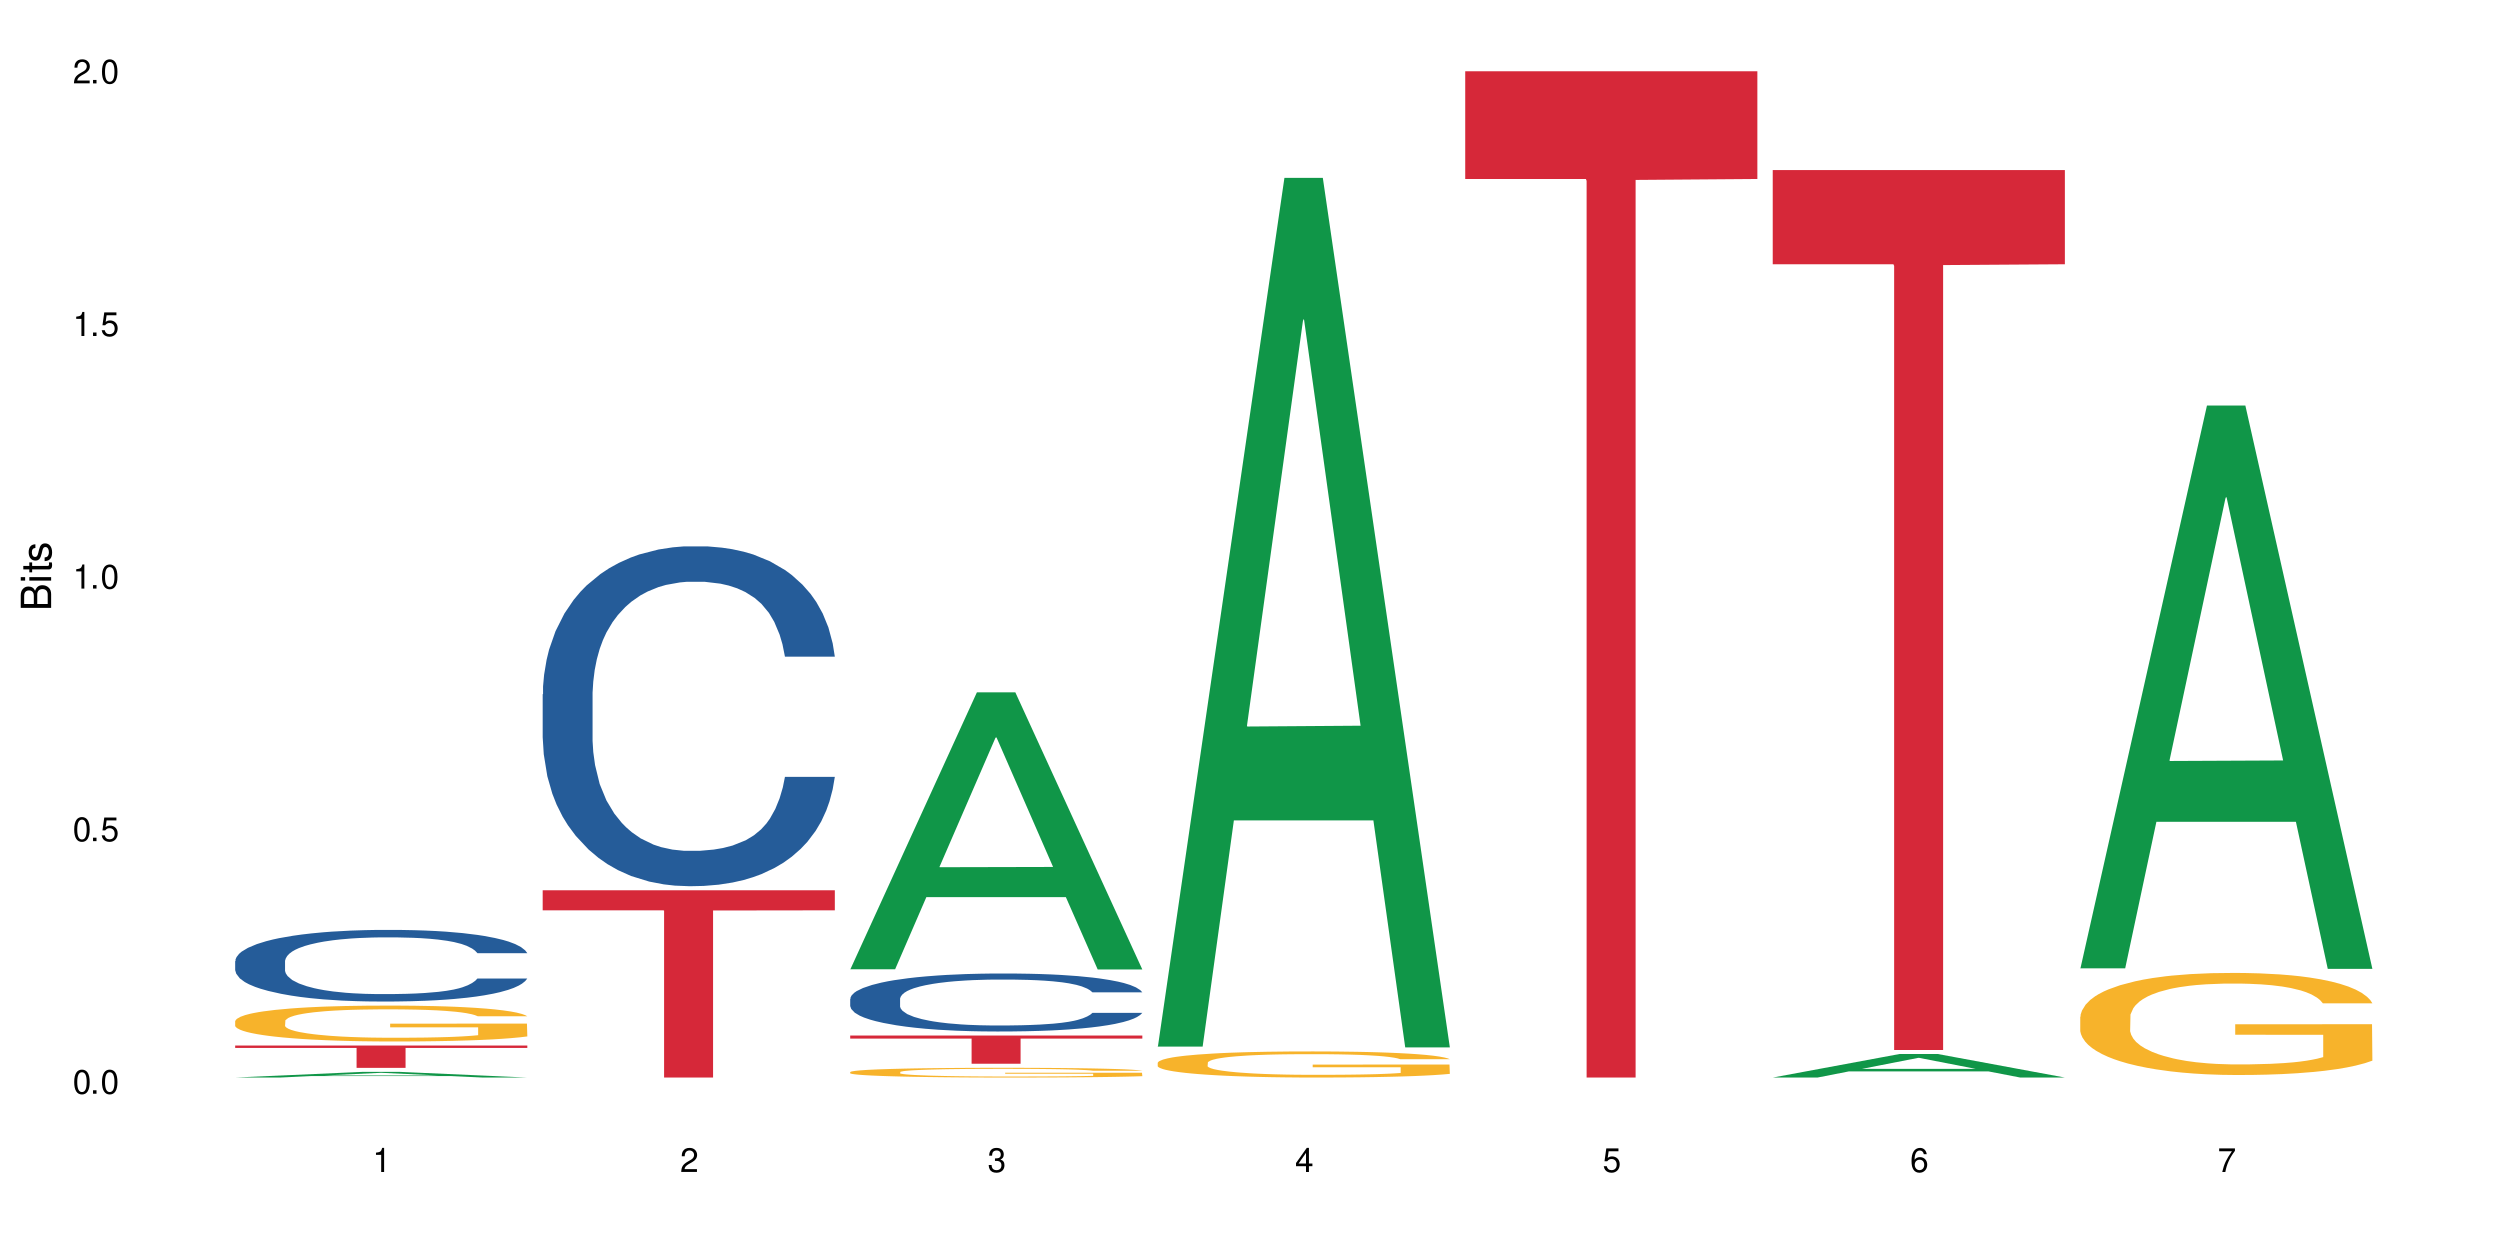
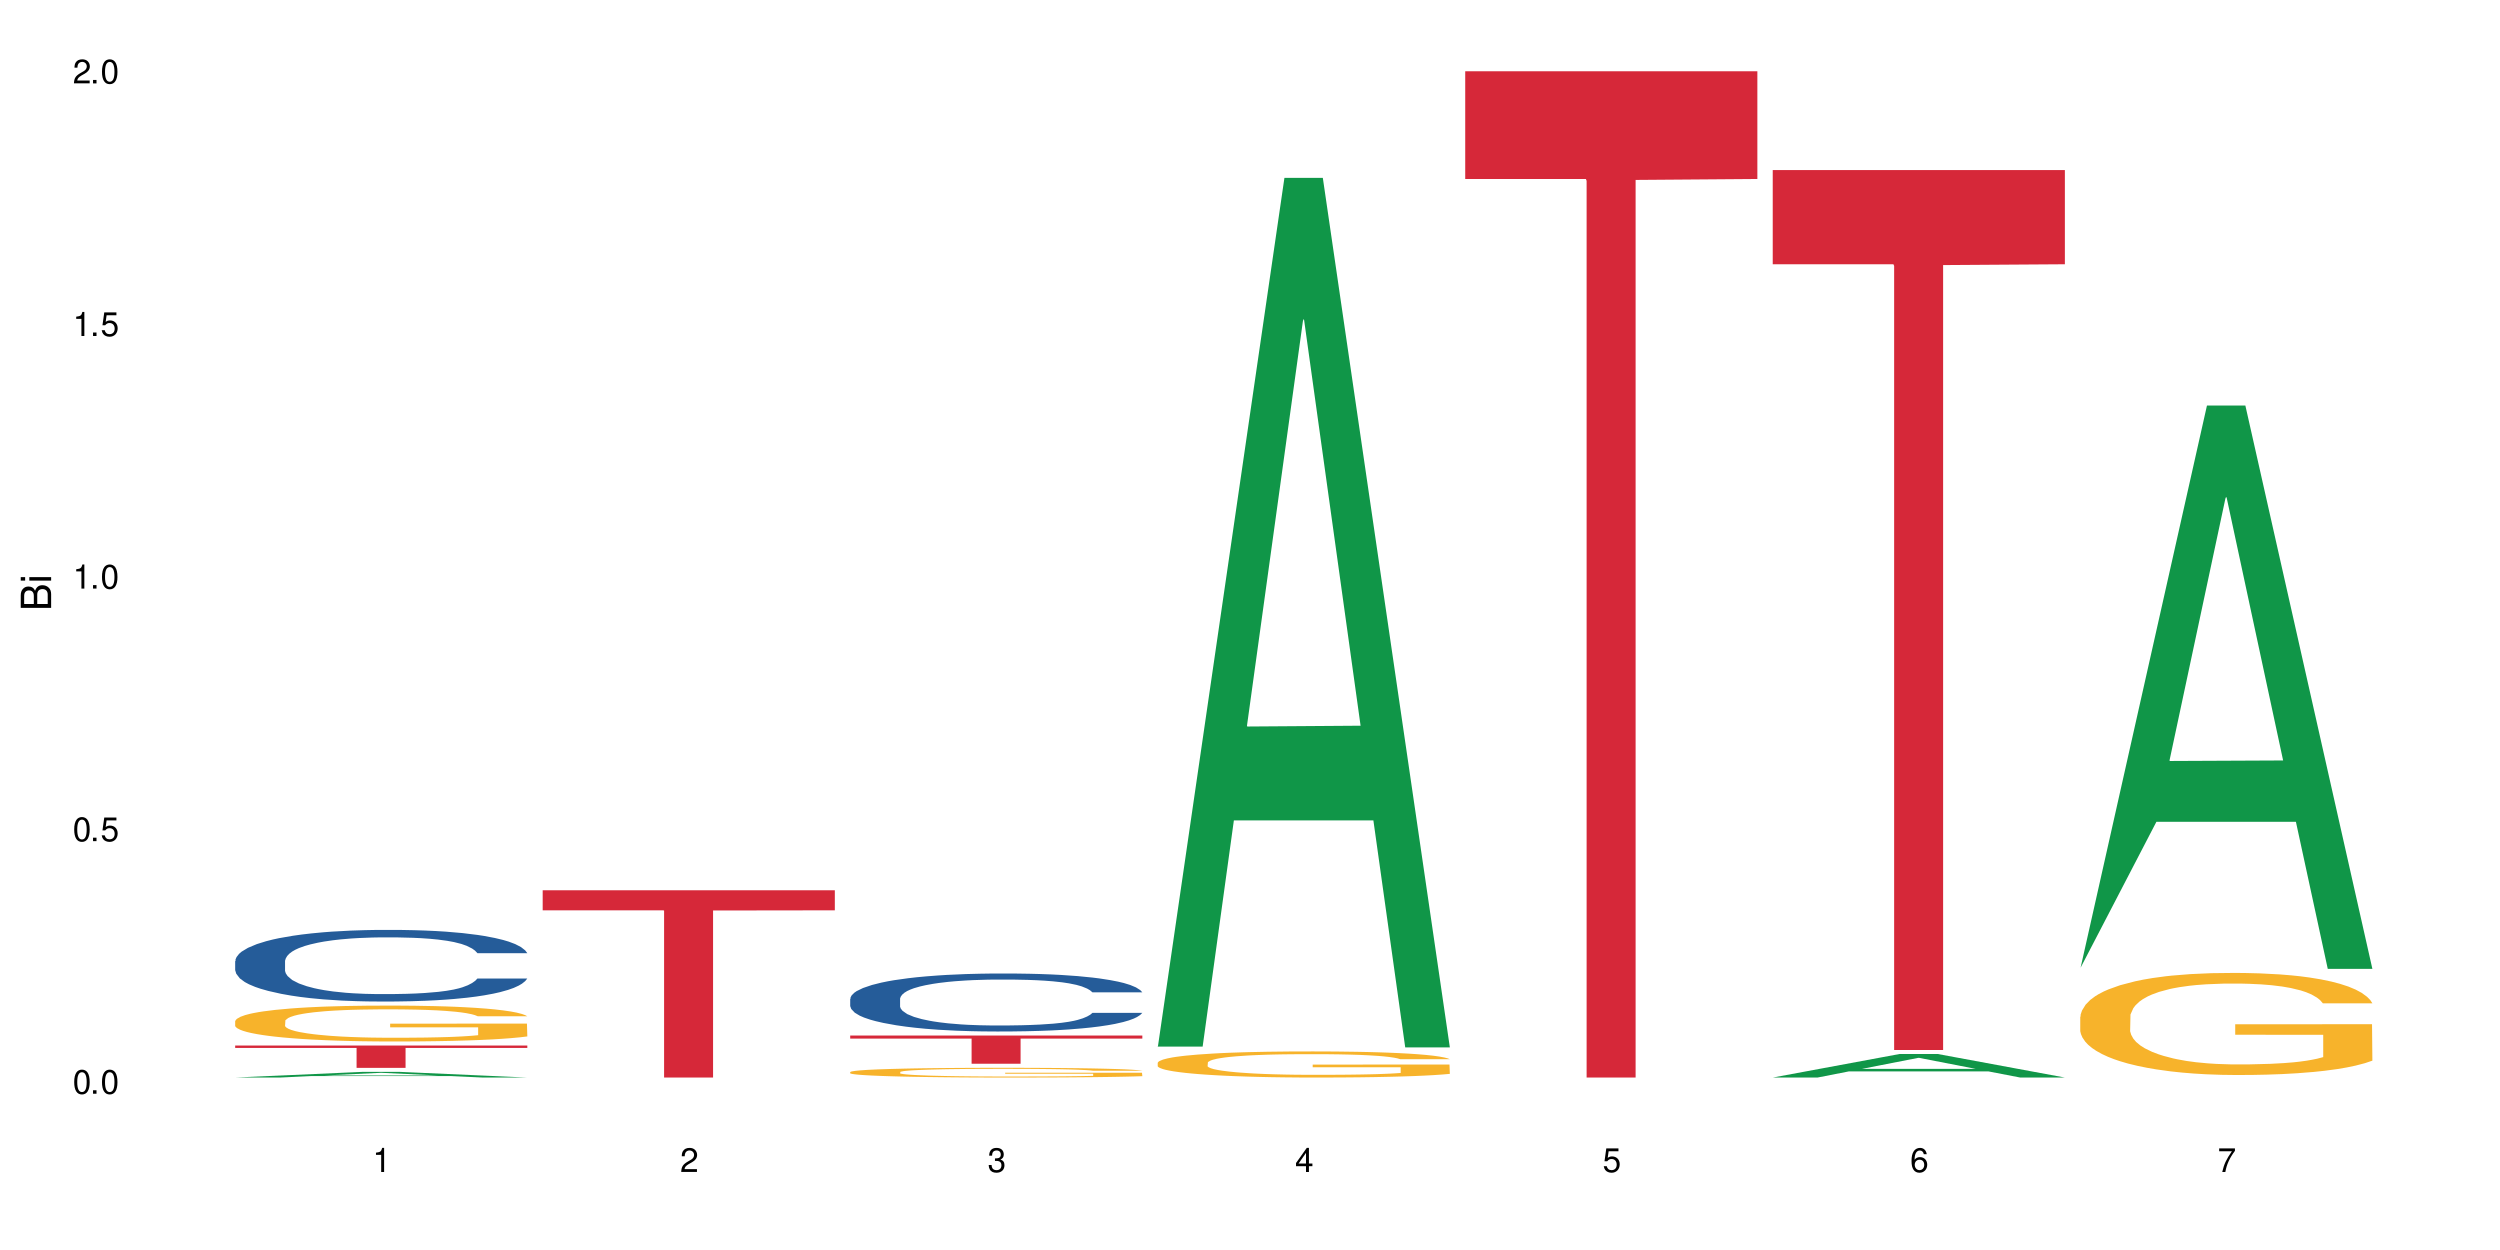
<svg xmlns="http://www.w3.org/2000/svg" xmlns:xlink="http://www.w3.org/1999/xlink" width="720" height="360" viewBox="0 0 720 360">
  <defs>
    <g>
      <g id="glyph-0-0">
</g>
      <g id="glyph-0-1">
        <path d="M 2.641 -6.938 C 2 -6.938 1.422 -6.656 1.078 -6.172 C 0.641 -5.562 0.406 -4.641 0.406 -3.359 C 0.406 -1.016 1.188 0.219 2.641 0.219 C 4.078 0.219 4.859 -1.016 4.859 -3.297 C 4.859 -4.641 4.656 -5.547 4.203 -6.172 C 3.844 -6.656 3.281 -6.938 2.641 -6.938 Z M 2.641 -6.188 C 3.547 -6.188 4 -5.25 4 -3.375 C 4 -1.406 3.562 -0.484 2.625 -0.484 C 1.734 -0.484 1.281 -1.438 1.281 -3.344 C 1.281 -5.25 1.734 -6.188 2.641 -6.188 Z M 2.641 -6.188 " />
      </g>
      <g id="glyph-0-2">
        <path d="M 1.828 -1 L 0.828 -1 L 0.828 0 L 1.828 0 Z M 1.828 -1 " />
      </g>
      <g id="glyph-0-3">
        <path d="M 4.562 -6.797 L 1.062 -6.797 L 0.547 -3.094 L 1.328 -3.094 C 1.719 -3.562 2.047 -3.734 2.578 -3.734 C 3.484 -3.734 4.062 -3.109 4.062 -2.094 C 4.062 -1.125 3.484 -0.531 2.578 -0.531 C 1.828 -0.531 1.375 -0.906 1.188 -1.672 L 0.328 -1.672 C 0.453 -1.109 0.547 -0.844 0.75 -0.594 C 1.125 -0.078 1.828 0.219 2.594 0.219 C 3.969 0.219 4.922 -0.781 4.922 -2.219 C 4.922 -3.562 4.031 -4.484 2.719 -4.484 C 2.25 -4.484 1.859 -4.359 1.469 -4.062 L 1.734 -5.969 L 4.562 -5.969 Z M 4.562 -6.797 " />
      </g>
      <g id="glyph-0-4">
        <path d="M 2.484 -4.938 L 2.484 0 L 3.328 0 L 3.328 -6.938 L 2.766 -6.938 C 2.469 -5.875 2.281 -5.734 0.984 -5.562 L 0.984 -4.938 Z M 2.484 -4.938 " />
      </g>
      <g id="glyph-0-5">
        <path d="M 4.859 -0.828 L 1.281 -0.828 C 1.359 -1.406 1.672 -1.781 2.5 -2.281 L 3.469 -2.828 C 4.406 -3.344 4.906 -4.062 4.906 -4.906 C 4.906 -5.484 4.672 -6.031 4.266 -6.406 C 3.859 -6.766 3.375 -6.938 2.719 -6.938 C 1.859 -6.938 1.219 -6.625 0.844 -6.031 C 0.609 -5.672 0.5 -5.234 0.484 -4.531 L 1.328 -4.531 C 1.359 -5.016 1.406 -5.281 1.531 -5.516 C 1.75 -5.938 2.188 -6.203 2.703 -6.203 C 3.469 -6.203 4.031 -5.641 4.031 -4.891 C 4.031 -4.344 3.719 -3.859 3.125 -3.516 L 2.234 -3 C 0.812 -2.172 0.406 -1.531 0.328 -0.016 L 4.859 -0.016 Z M 4.859 -0.828 " />
      </g>
      <g id="glyph-0-6">
        <path d="M 2.125 -3.188 L 2.578 -3.188 C 3.5 -3.188 3.984 -2.766 3.984 -1.922 C 3.984 -1.062 3.469 -0.531 2.594 -0.531 C 1.656 -0.531 1.203 -1 1.156 -2.016 L 0.312 -2.016 C 0.344 -1.453 0.438 -1.094 0.609 -0.781 C 0.953 -0.109 1.625 0.219 2.547 0.219 C 3.953 0.219 4.859 -0.625 4.859 -1.938 C 4.859 -2.828 4.516 -3.297 3.703 -3.594 C 4.344 -3.844 4.656 -4.328 4.656 -5.031 C 4.656 -6.219 3.875 -6.938 2.578 -6.938 C 1.203 -6.938 0.484 -6.172 0.453 -4.703 L 1.297 -4.703 C 1.312 -5.125 1.344 -5.359 1.453 -5.578 C 1.641 -5.969 2.062 -6.203 2.594 -6.203 C 3.344 -6.203 3.797 -5.75 3.797 -5 C 3.797 -4.516 3.609 -4.219 3.25 -4.047 C 3.016 -3.953 2.703 -3.922 2.125 -3.906 Z M 2.125 -3.188 " />
      </g>
      <g id="glyph-0-7">
        <path d="M 3.141 -1.672 L 3.141 0 L 3.984 0 L 3.984 -1.672 L 4.984 -1.672 L 4.984 -2.438 L 3.984 -2.438 L 3.984 -6.938 L 3.359 -6.938 L 0.266 -2.578 L 0.266 -1.672 Z M 3.141 -2.438 L 1 -2.438 L 3.141 -5.5 Z M 3.141 -2.438 " />
      </g>
      <g id="glyph-0-8">
        <path d="M 4.781 -5.125 C 4.609 -6.266 3.891 -6.938 2.844 -6.938 C 2.094 -6.938 1.422 -6.578 1.031 -5.953 C 0.594 -5.266 0.406 -4.422 0.406 -3.172 C 0.406 -2 0.578 -1.25 0.984 -0.641 C 1.359 -0.078 1.953 0.219 2.703 0.219 C 3.984 0.219 4.922 -0.75 4.922 -2.094 C 4.922 -3.375 4.062 -4.281 2.844 -4.281 C 2.172 -4.281 1.641 -4.031 1.281 -3.516 C 1.281 -5.234 1.828 -6.188 2.797 -6.188 C 3.391 -6.188 3.797 -5.797 3.938 -5.125 Z M 2.734 -3.531 C 3.547 -3.531 4.062 -2.953 4.062 -2.031 C 4.062 -1.156 3.484 -0.531 2.703 -0.531 C 1.922 -0.531 1.328 -1.188 1.328 -2.078 C 1.328 -2.938 1.906 -3.531 2.734 -3.531 Z M 2.734 -3.531 " />
      </g>
      <g id="glyph-0-9">
        <path d="M 4.984 -6.797 L 0.438 -6.797 L 0.438 -5.969 L 4.109 -5.969 C 2.5 -3.656 1.828 -2.234 1.328 0 L 2.219 0 C 2.594 -2.172 3.453 -4.047 4.984 -6.094 Z M 4.984 -6.797 " />
      </g>
      <g id="glyph-1-0">
</g>
      <g id="glyph-1-1">
        <path d="M 0 -0.953 L 0 -4.891 C 0 -5.719 -0.234 -6.344 -0.734 -6.797 C -1.188 -7.234 -1.812 -7.469 -2.5 -7.469 C -3.547 -7.469 -4.188 -7 -4.625 -5.875 C -4.984 -6.688 -5.625 -7.094 -6.531 -7.094 C -7.172 -7.094 -7.734 -6.859 -8.141 -6.391 C -8.562 -5.922 -8.75 -5.344 -8.75 -4.5 L -8.75 -0.953 Z M -4.984 -2.062 L -7.766 -2.062 L -7.766 -4.219 C -7.766 -4.844 -7.688 -5.203 -7.453 -5.5 C -7.219 -5.812 -6.859 -5.969 -6.375 -5.969 C -5.891 -5.969 -5.531 -5.812 -5.297 -5.5 C -5.062 -5.203 -4.984 -4.844 -4.984 -4.219 Z M -0.984 -2.062 L -4 -2.062 L -4 -4.781 C -4 -5.766 -3.438 -6.359 -2.484 -6.359 C -1.547 -6.359 -0.984 -5.766 -0.984 -4.781 Z M -0.984 -2.062 " />
      </g>
      <g id="glyph-1-2">
        <path d="M -6.281 -1.797 L -6.281 -0.797 L 0 -0.797 L 0 -1.797 Z M -8.75 -1.797 L -8.75 -0.797 L -7.484 -0.797 L -7.484 -1.797 Z M -8.75 -1.797 " />
      </g>
      <g id="glyph-1-3">
-         <path d="M -6.281 -3.047 L -6.281 -2.016 L -8.016 -2.016 L -8.016 -1.016 L -6.281 -1.016 L -6.281 -0.172 L -5.469 -0.172 L -5.469 -1.016 L -0.719 -1.016 C -0.078 -1.016 0.281 -1.453 0.281 -2.234 C 0.281 -2.5 0.25 -2.719 0.188 -3.047 L -0.641 -3.047 C -0.609 -2.906 -0.594 -2.766 -0.594 -2.562 C -0.594 -2.141 -0.719 -2.016 -1.156 -2.016 L -5.469 -2.016 L -5.469 -3.047 Z M -6.281 -3.047 " />
-       </g>
+         </g>
      <g id="glyph-1-4">
-         <path d="M -4.531 -5.25 C -5.766 -5.25 -6.469 -4.422 -6.469 -2.969 C -6.469 -1.516 -5.719 -0.562 -4.547 -0.562 C -3.562 -0.562 -3.094 -1.062 -2.734 -2.562 L -2.516 -3.484 C -2.344 -4.188 -2.094 -4.469 -1.641 -4.469 C -1.047 -4.469 -0.641 -3.875 -0.641 -3 C -0.641 -2.453 -0.797 -2 -1.062 -1.75 C -1.25 -1.594 -1.422 -1.531 -1.875 -1.469 L -1.875 -0.406 C -0.422 -0.453 0.281 -1.266 0.281 -2.922 C 0.281 -4.5 -0.5 -5.516 -1.719 -5.516 C -2.656 -5.516 -3.172 -4.984 -3.469 -3.734 L -3.703 -2.766 C -3.891 -1.953 -4.156 -1.609 -4.594 -1.609 C -5.188 -1.609 -5.547 -2.125 -5.547 -2.938 C -5.547 -3.75 -5.203 -4.172 -4.531 -4.203 Z M -4.531 -5.25 " />
-       </g>
+         </g>
    </g>
  </defs>
-   <rect x="-72" y="-36" width="864" height="432" fill="rgb(100%, 100%, 100%)" fill-opacity="1" />
  <path fill-rule="nonzero" fill="rgb(6.275%, 58.824%, 28.235%)" fill-opacity="1" d="M 67.73 310.332 L 67.82 310.328 L 104.227 308.707 L 115.281 308.707 L 151.867 310.332 L 139.012 310.332 L 129.844 309.906 L 89.664 309.906 L 80.676 310.332 L 67.73 310.332 L 93.527 309.73 L 126.156 309.73 L 109.887 308.973 L 109.707 308.969 L 109.527 308.977 L 93.438 309.73 L 93.527 309.73 Z M 67.73 310.332 " />
  <path fill-rule="nonzero" fill="rgb(14.51%, 36.078%, 60%)" fill-opacity="1" d="M 67.73 276.797 L 67.832 276.777 L 67.832 276.324 L 68.141 275.609 L 68.859 274.703 L 69.578 274.082 L 71.426 272.969 L 73.988 271.895 L 76.656 271.066 L 78.605 270.574 L 80.352 270.195 L 84.352 269.5 L 86.918 269.141 L 89.688 268.82 L 93.074 268.5 L 95.535 268.312 L 101.078 268.012 L 105.18 267.879 L 108.363 267.82 L 115.238 267.82 L 119.34 267.898 L 122.316 267.992 L 125.598 268.141 L 128.371 268.312 L 133.191 268.727 L 137.5 269.254 L 139.449 269.555 L 142.527 270.141 L 144.891 270.707 L 146.531 271.195 L 148.379 271.895 L 150.02 272.742 L 151.25 273.703 L 151.867 274.516 L 137.5 274.516 L 136.785 273.762 L 135.961 273.176 L 134.422 272.402 L 132.883 271.855 L 130.73 271.309 L 128.781 270.953 L 126.113 270.594 L 123.754 270.367 L 121.289 270.195 L 118.93 270.086 L 114.414 269.973 L 109.184 269.973 L 107.234 270.008 L 103.23 270.16 L 101.078 270.293 L 98 270.555 L 95.844 270.801 L 93.281 271.176 L 91.535 271.5 L 89.379 271.988 L 87.84 272.422 L 86.098 273.043 L 85.07 273.516 L 84.148 274.043 L 83.328 274.664 L 82.711 275.324 L 82.301 276.023 L 82.094 276.703 L 82.094 279.625 L 82.301 280.301 L 82.812 281.094 L 84.148 282.242 L 86.098 283.242 L 88.355 284.035 L 90.508 284.602 L 91.742 284.863 L 93.383 285.168 L 95.945 285.543 L 99.641 285.922 L 101.797 286.07 L 105.078 286.223 L 108.465 286.297 L 112.98 286.297 L 116.98 286.223 L 119.648 286.129 L 122.418 285.977 L 126.215 285.656 L 128.574 285.355 L 130.629 284.996 L 132.168 284.637 L 133.191 284.336 L 134.73 283.754 L 135.961 283.113 L 136.887 282.453 L 137.5 281.809 L 151.867 281.809 L 151.25 282.566 L 150.328 283.301 L 149.402 283.848 L 147.969 284.508 L 146.324 285.09 L 143.965 285.75 L 142.016 286.184 L 139.449 286.656 L 137.09 287.016 L 134.527 287.336 L 130.73 287.711 L 128.266 287.898 L 125.598 288.07 L 122.418 288.219 L 118.418 288.352 L 114.109 288.43 L 110.105 288.445 L 105.797 288.41 L 102.617 288.332 L 98.41 288.164 L 93.176 287.824 L 89.379 287.465 L 86.406 287.109 L 83.84 286.73 L 80.969 286.223 L 77.273 285.391 L 75.016 284.75 L 73.477 284.223 L 71.734 283.488 L 70.5 282.828 L 69.066 281.773 L 68.039 280.434 L 67.73 279.398 Z M 67.73 276.797 " />
  <path fill-rule="nonzero" fill="rgb(96.863%, 70.196%, 16.863%)" fill-opacity="1" d="M 67.73 294.039 L 67.832 294.027 L 67.832 293.84 L 68.242 293.414 L 69.27 292.828 L 70.605 292.348 L 72.039 291.969 L 72.965 291.773 L 74.504 291.488 L 75.836 291.281 L 79.223 290.855 L 83.531 290.461 L 85.891 290.289 L 88.559 290.129 L 92.355 289.949 L 94.102 289.883 L 99.438 289.734 L 105.488 289.641 L 112.16 289.609 L 115.238 289.621 L 119.441 289.656 L 125.188 289.762 L 128.473 289.855 L 131.039 289.949 L 133.707 290.074 L 136.988 290.262 L 140.066 290.488 L 142.527 290.715 L 144.992 291 L 147.043 291.301 L 148.789 291.629 L 150.328 292.027 L 151.25 292.359 L 151.867 292.688 L 137.605 292.688 L 136.785 292.359 L 135.859 292.102 L 134.32 291.793 L 132.781 291.566 L 131.242 291.387 L 128.371 291.141 L 125.906 290.988 L 122.828 290.855 L 119.855 290.773 L 116.469 290.715 L 114.414 290.695 L 108.977 290.695 L 104.055 290.762 L 101.18 290.836 L 99.129 290.914 L 96.254 291.055 L 94.512 291.168 L 93.484 291.242 L 90.406 291.535 L 88.355 291.801 L 87.227 291.98 L 85.789 292.262 L 84.762 292.52 L 83.633 292.895 L 83.02 293.18 L 82.199 293.82 L 82.094 295.52 L 82.402 295.879 L 83.02 296.266 L 83.84 296.605 L 85.07 296.965 L 86.301 297.238 L 88.457 297.605 L 90.305 297.852 L 91.742 298.012 L 94.512 298.266 L 95.641 298.352 L 98.309 298.523 L 101.078 298.652 L 104.465 298.766 L 107.027 298.824 L 111.133 298.871 L 116.363 298.871 L 122.52 298.816 L 126.422 298.738 L 129.09 298.664 L 130.832 298.598 L 132.988 298.492 L 134.527 298.398 L 135.961 298.297 L 137.707 298.137 L 137.707 295.879 L 112.363 295.871 L 112.363 294.812 L 151.762 294.801 L 151.867 298.492 L 149.711 298.75 L 147.043 298.996 L 144.48 299.184 L 141.812 299.344 L 138.016 299.523 L 134.938 299.637 L 130.215 299.77 L 125.906 299.852 L 121.395 299.91 L 117.391 299.938 L 112.672 299.949 L 108.465 299.93 L 103.949 299.871 L 100.359 299.797 L 97.074 299.703 L 93.793 299.578 L 89.688 299.383 L 87.02 299.223 L 84.25 299.023 L 81.48 298.785 L 79.016 298.531 L 77.375 298.332 L 75.734 298.105 L 73.988 297.824 L 72.348 297.504 L 71.117 297.211 L 69.988 296.879 L 69.168 296.566 L 68.348 296.145 L 67.938 295.805 L 67.73 295.512 Z M 67.73 294.039 " />
  <path fill-rule="nonzero" fill="rgb(83.922%, 15.686%, 22.353%)" fill-opacity="1" d="M 67.73 301.113 L 151.867 301.113 L 151.867 301.801 L 116.801 301.805 L 116.801 307.543 L 102.695 307.543 L 102.695 301.812 L 102.488 301.801 L 67.73 301.801 Z M 67.73 301.113 " />
-   <path fill-rule="nonzero" fill="rgb(14.51%, 36.078%, 60%)" fill-opacity="1" d="M 156.293 199.949 L 156.398 199.859 L 156.398 197.711 L 156.703 194.312 L 157.422 190.016 L 158.141 187.066 L 159.988 181.785 L 162.555 176.688 L 165.223 172.75 L 167.172 170.426 L 168.914 168.637 L 172.918 165.324 L 175.48 163.625 L 178.25 162.105 L 181.637 160.582 L 184.102 159.688 L 189.641 158.258 L 193.746 157.633 L 196.926 157.363 L 203.801 157.363 L 207.902 157.723 L 210.879 158.168 L 214.164 158.883 L 216.934 159.688 L 221.754 161.656 L 226.066 164.164 L 228.016 165.594 L 231.094 168.367 L 233.453 171.051 L 235.094 173.375 L 236.941 176.688 L 238.582 180.711 L 239.812 185.277 L 240.43 189.121 L 226.066 189.121 L 225.348 185.543 L 224.527 182.77 L 222.988 179.102 L 221.449 176.508 L 219.293 173.914 L 217.344 172.215 L 214.676 170.516 L 212.316 169.441 L 209.855 168.637 L 207.492 168.098 L 202.98 167.562 L 197.746 167.562 L 195.797 167.742 L 191.797 168.457 L 189.641 169.082 L 186.562 170.336 L 184.406 171.5 L 181.844 173.289 L 180.098 174.809 L 177.945 177.133 L 176.406 179.191 L 174.66 182.145 L 173.633 184.379 L 172.711 186.887 L 171.891 189.84 L 171.273 192.969 L 170.863 196.281 L 170.66 199.5 L 170.66 213.367 L 170.863 216.586 L 171.379 220.344 L 172.711 225.801 L 174.66 230.543 L 176.918 234.301 L 179.074 236.984 L 180.305 238.238 L 181.945 239.668 L 184.512 241.457 L 188.203 243.246 L 190.359 243.965 L 193.641 244.68 L 197.027 245.035 L 201.543 245.035 L 205.543 244.68 L 208.211 244.23 L 210.98 243.516 L 214.777 241.996 L 217.137 240.562 L 219.191 238.863 L 220.73 237.164 L 221.754 235.734 L 223.293 232.961 L 224.527 229.918 L 225.449 226.785 L 226.066 223.746 L 240.43 223.746 L 239.812 227.324 L 238.891 230.812 L 237.969 233.406 L 236.531 236.539 L 234.891 239.312 L 232.527 242.441 L 230.578 244.5 L 228.016 246.738 L 225.656 248.438 L 223.09 249.957 L 219.293 251.746 L 216.832 252.641 L 214.164 253.445 L 210.98 254.164 L 206.98 254.789 L 202.672 255.145 L 198.668 255.234 L 194.359 255.059 L 191.18 254.699 L 186.973 253.895 L 181.738 252.285 L 177.945 250.582 L 174.969 248.883 L 172.402 247.094 L 169.531 244.68 L 165.836 240.742 L 163.578 237.699 L 162.039 235.195 L 160.297 231.707 L 159.066 228.574 L 157.629 223.566 L 156.602 217.215 L 156.293 212.293 Z M 156.293 199.949 " />
  <path fill-rule="nonzero" fill="rgb(83.922%, 15.686%, 22.353%)" fill-opacity="1" d="M 156.293 256.398 L 240.43 256.398 L 240.43 262.172 L 205.363 262.223 L 205.363 310.332 L 191.258 310.332 L 191.258 262.273 L 191.051 262.172 L 156.293 262.172 Z M 156.293 256.398 " />
-   <path fill-rule="nonzero" fill="rgb(6.275%, 58.824%, 28.235%)" fill-opacity="1" d="M 244.859 279.141 L 244.949 279.066 L 281.352 199.383 L 292.41 199.383 L 328.992 279.215 L 316.141 279.215 L 306.969 258.375 L 266.789 258.375 L 257.801 279.141 L 244.859 279.141 L 270.656 249.758 L 303.285 249.68 L 287.016 212.426 L 286.836 212.352 L 286.656 212.574 L 270.566 249.68 L 270.656 249.758 Z M 244.859 279.141 " />
  <path fill-rule="nonzero" fill="rgb(14.51%, 36.078%, 60%)" fill-opacity="1" d="M 244.859 287.645 L 244.961 287.629 L 244.961 287.262 L 245.27 286.68 L 245.988 285.949 L 246.703 285.445 L 248.551 284.547 L 251.117 283.676 L 253.785 283.004 L 255.734 282.605 L 257.477 282.301 L 261.48 281.738 L 264.043 281.445 L 266.816 281.188 L 270.199 280.93 L 272.664 280.777 L 278.203 280.531 L 282.309 280.426 L 285.488 280.379 L 292.363 280.379 L 296.469 280.441 L 299.441 280.516 L 302.727 280.637 L 305.496 280.777 L 310.32 281.113 L 314.629 281.539 L 316.578 281.781 L 319.656 282.258 L 322.016 282.715 L 323.656 283.109 L 325.504 283.676 L 327.145 284.363 L 328.379 285.141 L 328.992 285.797 L 314.629 285.797 L 313.91 285.188 L 313.09 284.711 L 311.551 284.086 L 310.012 283.645 L 307.855 283.203 L 305.906 282.91 L 303.238 282.621 L 300.879 282.438 L 298.418 282.301 L 296.059 282.211 L 291.543 282.117 L 286.309 282.117 L 284.359 282.148 L 280.359 282.27 L 278.203 282.379 L 275.125 282.59 L 272.973 282.789 L 270.406 283.094 L 268.66 283.355 L 266.508 283.75 L 264.969 284.102 L 263.223 284.605 L 262.199 284.988 L 261.273 285.414 L 260.453 285.918 L 259.84 286.453 L 259.426 287.016 L 259.223 287.566 L 259.223 289.934 L 259.426 290.48 L 259.941 291.121 L 261.273 292.055 L 263.223 292.863 L 265.48 293.504 L 267.637 293.961 L 268.867 294.176 L 270.508 294.418 L 273.074 294.723 L 276.77 295.027 L 278.922 295.152 L 282.207 295.273 L 285.59 295.336 L 290.105 295.336 L 294.109 295.273 L 296.773 295.195 L 299.547 295.074 L 303.344 294.816 L 305.703 294.57 L 307.754 294.281 L 309.293 293.992 L 310.32 293.746 L 311.859 293.273 L 313.09 292.754 L 314.012 292.223 L 314.629 291.703 L 328.992 291.703 L 328.379 292.312 L 327.453 292.906 L 326.531 293.352 L 325.094 293.883 L 323.453 294.355 L 321.094 294.891 L 319.145 295.242 L 316.578 295.625 L 314.219 295.914 L 311.652 296.172 L 307.855 296.48 L 305.395 296.633 L 302.727 296.77 L 299.547 296.891 L 295.543 296.996 L 291.234 297.059 L 287.234 297.074 L 282.926 297.043 L 279.742 296.98 L 275.535 296.844 L 270.305 296.57 L 266.508 296.281 L 263.531 295.988 L 260.965 295.684 L 258.094 295.273 L 254.398 294.602 L 252.145 294.082 L 250.605 293.656 L 248.859 293.059 L 247.629 292.527 L 246.191 291.672 L 245.164 290.59 L 244.859 289.75 Z M 244.859 287.645 " />
  <path fill-rule="nonzero" fill="rgb(96.863%, 70.196%, 16.863%)" fill-opacity="1" d="M 244.859 308.73 L 244.961 308.727 L 244.961 308.676 L 245.371 308.559 L 246.398 308.402 L 247.73 308.27 L 249.168 308.168 L 250.09 308.113 L 251.629 308.039 L 252.965 307.98 L 256.348 307.867 L 260.66 307.758 L 263.02 307.711 L 265.688 307.668 L 269.484 307.621 L 271.227 307.602 L 276.562 307.562 L 282.617 307.535 L 289.285 307.527 L 292.363 307.531 L 296.57 307.539 L 302.316 307.57 L 305.598 307.594 L 308.164 307.621 L 310.832 307.652 L 314.117 307.703 L 317.195 307.766 L 319.656 307.828 L 322.117 307.902 L 324.172 307.984 L 325.914 308.074 L 327.453 308.184 L 328.379 308.273 L 328.992 308.363 L 314.73 308.363 L 313.91 308.273 L 312.988 308.203 L 311.449 308.121 L 309.91 308.059 L 308.371 308.008 L 305.496 307.941 L 303.035 307.902 L 299.957 307.867 L 296.98 307.844 L 293.594 307.828 L 291.543 307.824 L 286.105 307.824 L 281.18 307.84 L 278.309 307.859 L 276.254 307.883 L 273.383 307.918 L 271.637 307.949 L 270.613 307.973 L 267.535 308.051 L 265.48 308.121 L 264.352 308.172 L 262.918 308.246 L 261.891 308.316 L 260.762 308.418 L 260.145 308.496 L 259.324 308.672 L 259.223 309.133 L 259.531 309.227 L 260.145 309.332 L 260.965 309.426 L 262.199 309.523 L 263.43 309.598 L 265.582 309.695 L 267.43 309.766 L 268.867 309.809 L 271.637 309.875 L 272.766 309.898 L 275.434 309.945 L 278.203 309.98 L 281.59 310.012 L 284.156 310.027 L 288.258 310.039 L 293.492 310.039 L 299.648 310.023 L 303.547 310.004 L 306.215 309.984 L 307.961 309.965 L 310.113 309.938 L 311.652 309.914 L 313.09 309.883 L 314.832 309.84 L 314.832 309.227 L 289.492 309.227 L 289.492 308.938 L 328.891 308.938 L 328.992 309.938 L 326.84 310.008 L 324.172 310.074 L 321.605 310.125 L 318.938 310.168 L 315.141 310.219 L 312.062 310.246 L 307.344 310.285 L 303.035 310.309 L 298.52 310.32 L 294.52 310.328 L 289.797 310.332 L 285.59 310.328 L 281.078 310.312 L 277.484 310.293 L 274.203 310.266 L 270.918 310.234 L 266.816 310.18 L 264.148 310.137 L 261.379 310.082 L 258.605 310.016 L 256.145 309.949 L 254.504 309.895 L 252.859 309.832 L 251.117 309.758 L 249.477 309.668 L 248.242 309.59 L 247.113 309.5 L 246.293 309.414 L 245.473 309.301 L 245.062 309.207 L 244.859 309.129 Z M 244.859 308.73 " />
  <path fill-rule="nonzero" fill="rgb(83.922%, 15.686%, 22.353%)" fill-opacity="1" d="M 244.859 298.238 L 328.992 298.238 L 328.992 299.109 L 293.93 299.113 L 293.93 306.363 L 279.82 306.363 L 279.82 299.121 L 279.617 299.109 L 244.859 299.109 Z M 244.859 298.238 " />
  <path fill-rule="nonzero" fill="rgb(6.275%, 58.824%, 28.235%)" fill-opacity="1" d="M 333.422 301.414 L 333.512 301.176 L 369.914 51.227 L 380.973 51.227 L 417.555 301.648 L 404.703 301.648 L 395.535 236.277 L 355.355 236.277 L 346.363 301.414 L 333.422 301.414 L 359.219 209.238 L 391.848 209.004 L 375.578 92.141 L 375.398 91.906 L 375.219 92.609 L 359.129 209.004 L 359.219 209.238 Z M 333.422 301.414 " />
  <path fill-rule="nonzero" fill="rgb(96.863%, 70.196%, 16.863%)" fill-opacity="1" d="M 333.422 306.031 L 333.523 306.027 L 333.523 305.887 L 333.934 305.578 L 334.961 305.152 L 336.293 304.805 L 337.73 304.527 L 338.652 304.383 L 340.191 304.18 L 341.527 304.027 L 344.914 303.719 L 349.223 303.43 L 351.582 303.305 L 354.25 303.188 L 358.047 303.059 L 359.789 303.012 L 365.125 302.902 L 371.18 302.832 L 377.848 302.812 L 380.926 302.816 L 385.133 302.844 L 390.879 302.922 L 394.164 302.988 L 396.727 303.059 L 399.395 303.148 L 402.68 303.285 L 405.758 303.449 L 408.219 303.613 L 410.684 303.82 L 412.734 304.039 L 414.477 304.281 L 416.016 304.57 L 416.941 304.809 L 417.555 305.051 L 403.293 305.051 L 402.473 304.809 L 401.551 304.625 L 400.012 304.398 L 398.473 304.234 L 396.934 304.102 L 394.059 303.926 L 391.598 303.812 L 388.52 303.719 L 385.543 303.656 L 382.156 303.613 L 380.105 303.602 L 374.668 303.602 L 369.742 303.648 L 366.871 303.703 L 364.816 303.758 L 361.945 303.863 L 360.199 303.945 L 359.176 304 L 356.098 304.211 L 354.043 304.406 L 352.914 304.535 L 351.48 304.742 L 350.453 304.926 L 349.324 305.203 L 348.711 305.406 L 347.887 305.875 L 347.785 307.109 L 348.094 307.371 L 348.711 307.652 L 349.531 307.902 L 350.762 308.16 L 351.992 308.359 L 354.148 308.629 L 355.992 308.809 L 357.43 308.926 L 360.199 309.109 L 361.328 309.172 L 363.996 309.297 L 366.766 309.391 L 370.152 309.473 L 372.719 309.516 L 376.824 309.551 L 382.055 309.551 L 388.211 309.508 L 392.109 309.453 L 394.777 309.398 L 396.523 309.352 L 398.676 309.273 L 400.215 309.207 L 401.652 309.129 L 403.398 309.012 L 403.398 307.371 L 378.055 307.363 L 378.055 306.598 L 417.453 306.59 L 417.555 309.273 L 415.402 309.461 L 412.734 309.641 L 410.168 309.777 L 407.5 309.895 L 403.703 310.023 L 400.625 310.105 L 395.906 310.203 L 391.598 310.266 L 387.082 310.305 L 383.082 310.324 L 378.363 310.332 L 374.156 310.32 L 369.641 310.277 L 366.051 310.223 L 362.766 310.152 L 359.484 310.066 L 355.379 309.922 L 352.711 309.805 L 349.941 309.66 L 347.172 309.488 L 344.707 309.301 L 343.066 309.156 L 341.426 308.992 L 339.68 308.785 L 338.039 308.555 L 336.809 308.34 L 335.68 308.102 L 334.859 307.875 L 334.035 307.562 L 333.625 307.316 L 333.422 307.105 Z M 333.422 306.031 " />
  <path fill-rule="nonzero" fill="rgb(83.922%, 15.686%, 22.353%)" fill-opacity="1" d="M 421.984 20.527 L 506.121 20.527 L 506.121 51.547 L 471.055 51.82 L 471.055 310.332 L 456.945 310.332 L 456.945 52.094 L 456.742 51.547 L 421.984 51.547 Z M 421.984 20.527 " />
  <path fill-rule="nonzero" fill="rgb(6.275%, 58.824%, 28.235%)" fill-opacity="1" d="M 510.547 310.324 L 510.637 310.32 L 547.043 303.559 L 558.098 303.559 L 594.684 310.332 L 581.828 310.332 L 572.66 308.562 L 532.48 308.562 L 523.492 310.324 L 510.547 310.324 L 536.348 307.832 L 568.977 307.828 L 552.707 304.664 L 552.527 304.66 L 552.348 304.68 L 536.258 307.828 L 536.348 307.832 Z M 510.547 310.324 " />
  <path fill-rule="nonzero" fill="rgb(83.922%, 15.686%, 22.353%)" fill-opacity="1" d="M 510.547 48.98 L 594.684 48.98 L 594.684 76.105 L 559.617 76.344 L 559.617 302.395 L 545.512 302.395 L 545.512 76.582 L 545.305 76.105 L 510.547 76.105 Z M 510.547 48.98 " />
-   <path fill-rule="nonzero" fill="rgb(6.275%, 58.824%, 28.235%)" fill-opacity="1" d="M 599.113 278.883 L 599.203 278.73 L 635.605 116.797 L 646.664 116.797 L 683.246 279.035 L 670.395 279.035 L 661.223 236.684 L 621.043 236.684 L 612.055 278.883 L 599.113 278.883 L 624.91 219.164 L 657.539 219.012 L 641.27 143.301 L 641.09 143.148 L 640.91 143.605 L 624.82 219.012 L 624.91 219.164 Z M 599.113 278.883 " />
+   <path fill-rule="nonzero" fill="rgb(6.275%, 58.824%, 28.235%)" fill-opacity="1" d="M 599.113 278.883 L 599.203 278.73 L 635.605 116.797 L 646.664 116.797 L 683.246 279.035 L 670.395 279.035 L 661.223 236.684 L 621.043 236.684 L 599.113 278.883 L 624.91 219.164 L 657.539 219.012 L 641.27 143.301 L 641.09 143.148 L 640.91 143.605 L 624.82 219.012 L 624.91 219.164 Z M 599.113 278.883 " />
  <path fill-rule="nonzero" fill="rgb(96.863%, 70.196%, 16.863%)" fill-opacity="1" d="M 599.113 292.793 L 599.215 292.766 L 599.215 292.23 L 599.625 291.02 L 600.652 289.355 L 601.984 287.988 L 603.422 286.914 L 604.344 286.348 L 605.883 285.543 L 607.219 284.953 L 610.602 283.742 L 614.914 282.617 L 617.273 282.133 L 619.941 281.676 L 623.738 281.164 L 625.48 280.977 L 630.816 280.547 L 636.871 280.277 L 643.539 280.199 L 646.617 280.227 L 650.824 280.332 L 656.57 280.629 L 659.852 280.898 L 662.418 281.164 L 665.086 281.516 L 668.367 282.051 L 671.445 282.695 L 673.91 283.34 L 676.371 284.145 L 678.426 285.004 L 680.168 285.945 L 681.707 287.074 L 682.633 288.012 L 683.246 288.953 L 668.984 288.953 L 668.164 288.012 L 667.242 287.289 L 665.703 286.402 L 664.164 285.758 L 662.625 285.246 L 659.75 284.551 L 657.289 284.121 L 654.211 283.742 L 651.234 283.5 L 647.848 283.34 L 645.797 283.285 L 640.359 283.285 L 635.434 283.477 L 632.559 283.691 L 630.508 283.906 L 627.637 284.309 L 625.891 284.629 L 624.863 284.844 L 621.785 285.676 L 619.734 286.43 L 618.605 286.938 L 617.168 287.746 L 616.145 288.469 L 615.016 289.543 L 614.398 290.352 L 613.578 292.176 L 613.477 297.008 L 613.785 298.031 L 614.398 299.133 L 615.219 300.098 L 616.453 301.117 L 617.684 301.898 L 619.836 302.945 L 621.684 303.645 L 623.121 304.098 L 625.891 304.824 L 627.02 305.066 L 629.688 305.551 L 632.457 305.926 L 635.844 306.246 L 638.41 306.41 L 642.512 306.543 L 647.746 306.543 L 653.902 306.383 L 657.801 306.168 L 660.469 305.953 L 662.211 305.766 L 664.367 305.469 L 665.906 305.199 L 667.344 304.906 L 669.086 304.449 L 669.086 298.031 L 643.742 298.004 L 643.742 294.996 L 683.145 294.969 L 683.246 305.469 L 681.094 306.195 L 678.426 306.891 L 675.859 307.43 L 673.191 307.887 L 669.395 308.395 L 666.316 308.719 L 661.598 309.094 L 657.289 309.336 L 652.773 309.496 L 648.773 309.578 L 644.051 309.605 L 639.844 309.551 L 635.332 309.391 L 631.738 309.176 L 628.457 308.906 L 625.172 308.559 L 621.07 307.992 L 618.402 307.535 L 615.629 306.973 L 612.859 306.301 L 610.398 305.578 L 608.758 305.012 L 607.113 304.367 L 605.371 303.562 L 603.73 302.648 L 602.496 301.816 L 601.367 300.875 L 600.547 299.992 L 599.727 298.781 L 599.316 297.816 L 599.113 296.984 Z M 599.113 292.793 " />
  <g fill="rgb(0%, 0%, 0%)" fill-opacity="1">
    <use xlink:href="#glyph-0-1" x="20.965" y="314.993" />
    <use xlink:href="#glyph-0-2" x="25.965" y="314.993" />
    <use xlink:href="#glyph-0-1" x="28.965" y="314.993" />
  </g>
  <g fill="rgb(0%, 0%, 0%)" fill-opacity="1">
    <use xlink:href="#glyph-0-1" x="20.965" y="242.251" />
    <use xlink:href="#glyph-0-2" x="25.965" y="242.251" />
    <use xlink:href="#glyph-0-3" x="28.965" y="242.251" />
  </g>
  <g fill="rgb(0%, 0%, 0%)" fill-opacity="1">
    <use xlink:href="#glyph-0-4" x="20.965" y="169.509" />
    <use xlink:href="#glyph-0-2" x="25.965" y="169.509" />
    <use xlink:href="#glyph-0-1" x="28.965" y="169.509" />
  </g>
  <g fill="rgb(0%, 0%, 0%)" fill-opacity="1">
    <use xlink:href="#glyph-0-4" x="20.965" y="96.767" />
    <use xlink:href="#glyph-0-2" x="25.965" y="96.767" />
    <use xlink:href="#glyph-0-3" x="28.965" y="96.767" />
  </g>
  <g fill="rgb(0%, 0%, 0%)" fill-opacity="1">
    <use xlink:href="#glyph-0-5" x="20.965" y="24.024" />
    <use xlink:href="#glyph-0-2" x="25.965" y="24.024" />
    <use xlink:href="#glyph-0-1" x="28.965" y="24.024" />
  </g>
  <g fill="rgb(0%, 0%, 0%)" fill-opacity="1">
    <use xlink:href="#glyph-0-4" x="107.297" y="337.532" />
  </g>
  <g fill="rgb(0%, 0%, 0%)" fill-opacity="1">
    <use xlink:href="#glyph-0-5" x="195.863" y="337.532" />
  </g>
  <g fill="rgb(0%, 0%, 0%)" fill-opacity="1">
    <use xlink:href="#glyph-0-6" x="284.426" y="337.532" />
  </g>
  <g fill="rgb(0%, 0%, 0%)" fill-opacity="1">
    <use xlink:href="#glyph-0-7" x="372.988" y="337.532" />
  </g>
  <g fill="rgb(0%, 0%, 0%)" fill-opacity="1">
    <use xlink:href="#glyph-0-3" x="461.551" y="337.532" />
  </g>
  <g fill="rgb(0%, 0%, 0%)" fill-opacity="1">
    <use xlink:href="#glyph-0-8" x="550.117" y="337.532" />
  </g>
  <g fill="rgb(0%, 0%, 0%)" fill-opacity="1">
    <use xlink:href="#glyph-0-9" x="638.68" y="337.532" />
  </g>
  <g fill="rgb(0%, 0%, 0%)" fill-opacity="1">
    <use xlink:href="#glyph-1-1" x="14.725" y="176.012" />
    <use xlink:href="#glyph-1-2" x="14.725" y="168.012" />
    <use xlink:href="#glyph-1-3" x="14.725" y="165.012" />
    <use xlink:href="#glyph-1-4" x="14.725" y="162.012" />
  </g>
</svg>